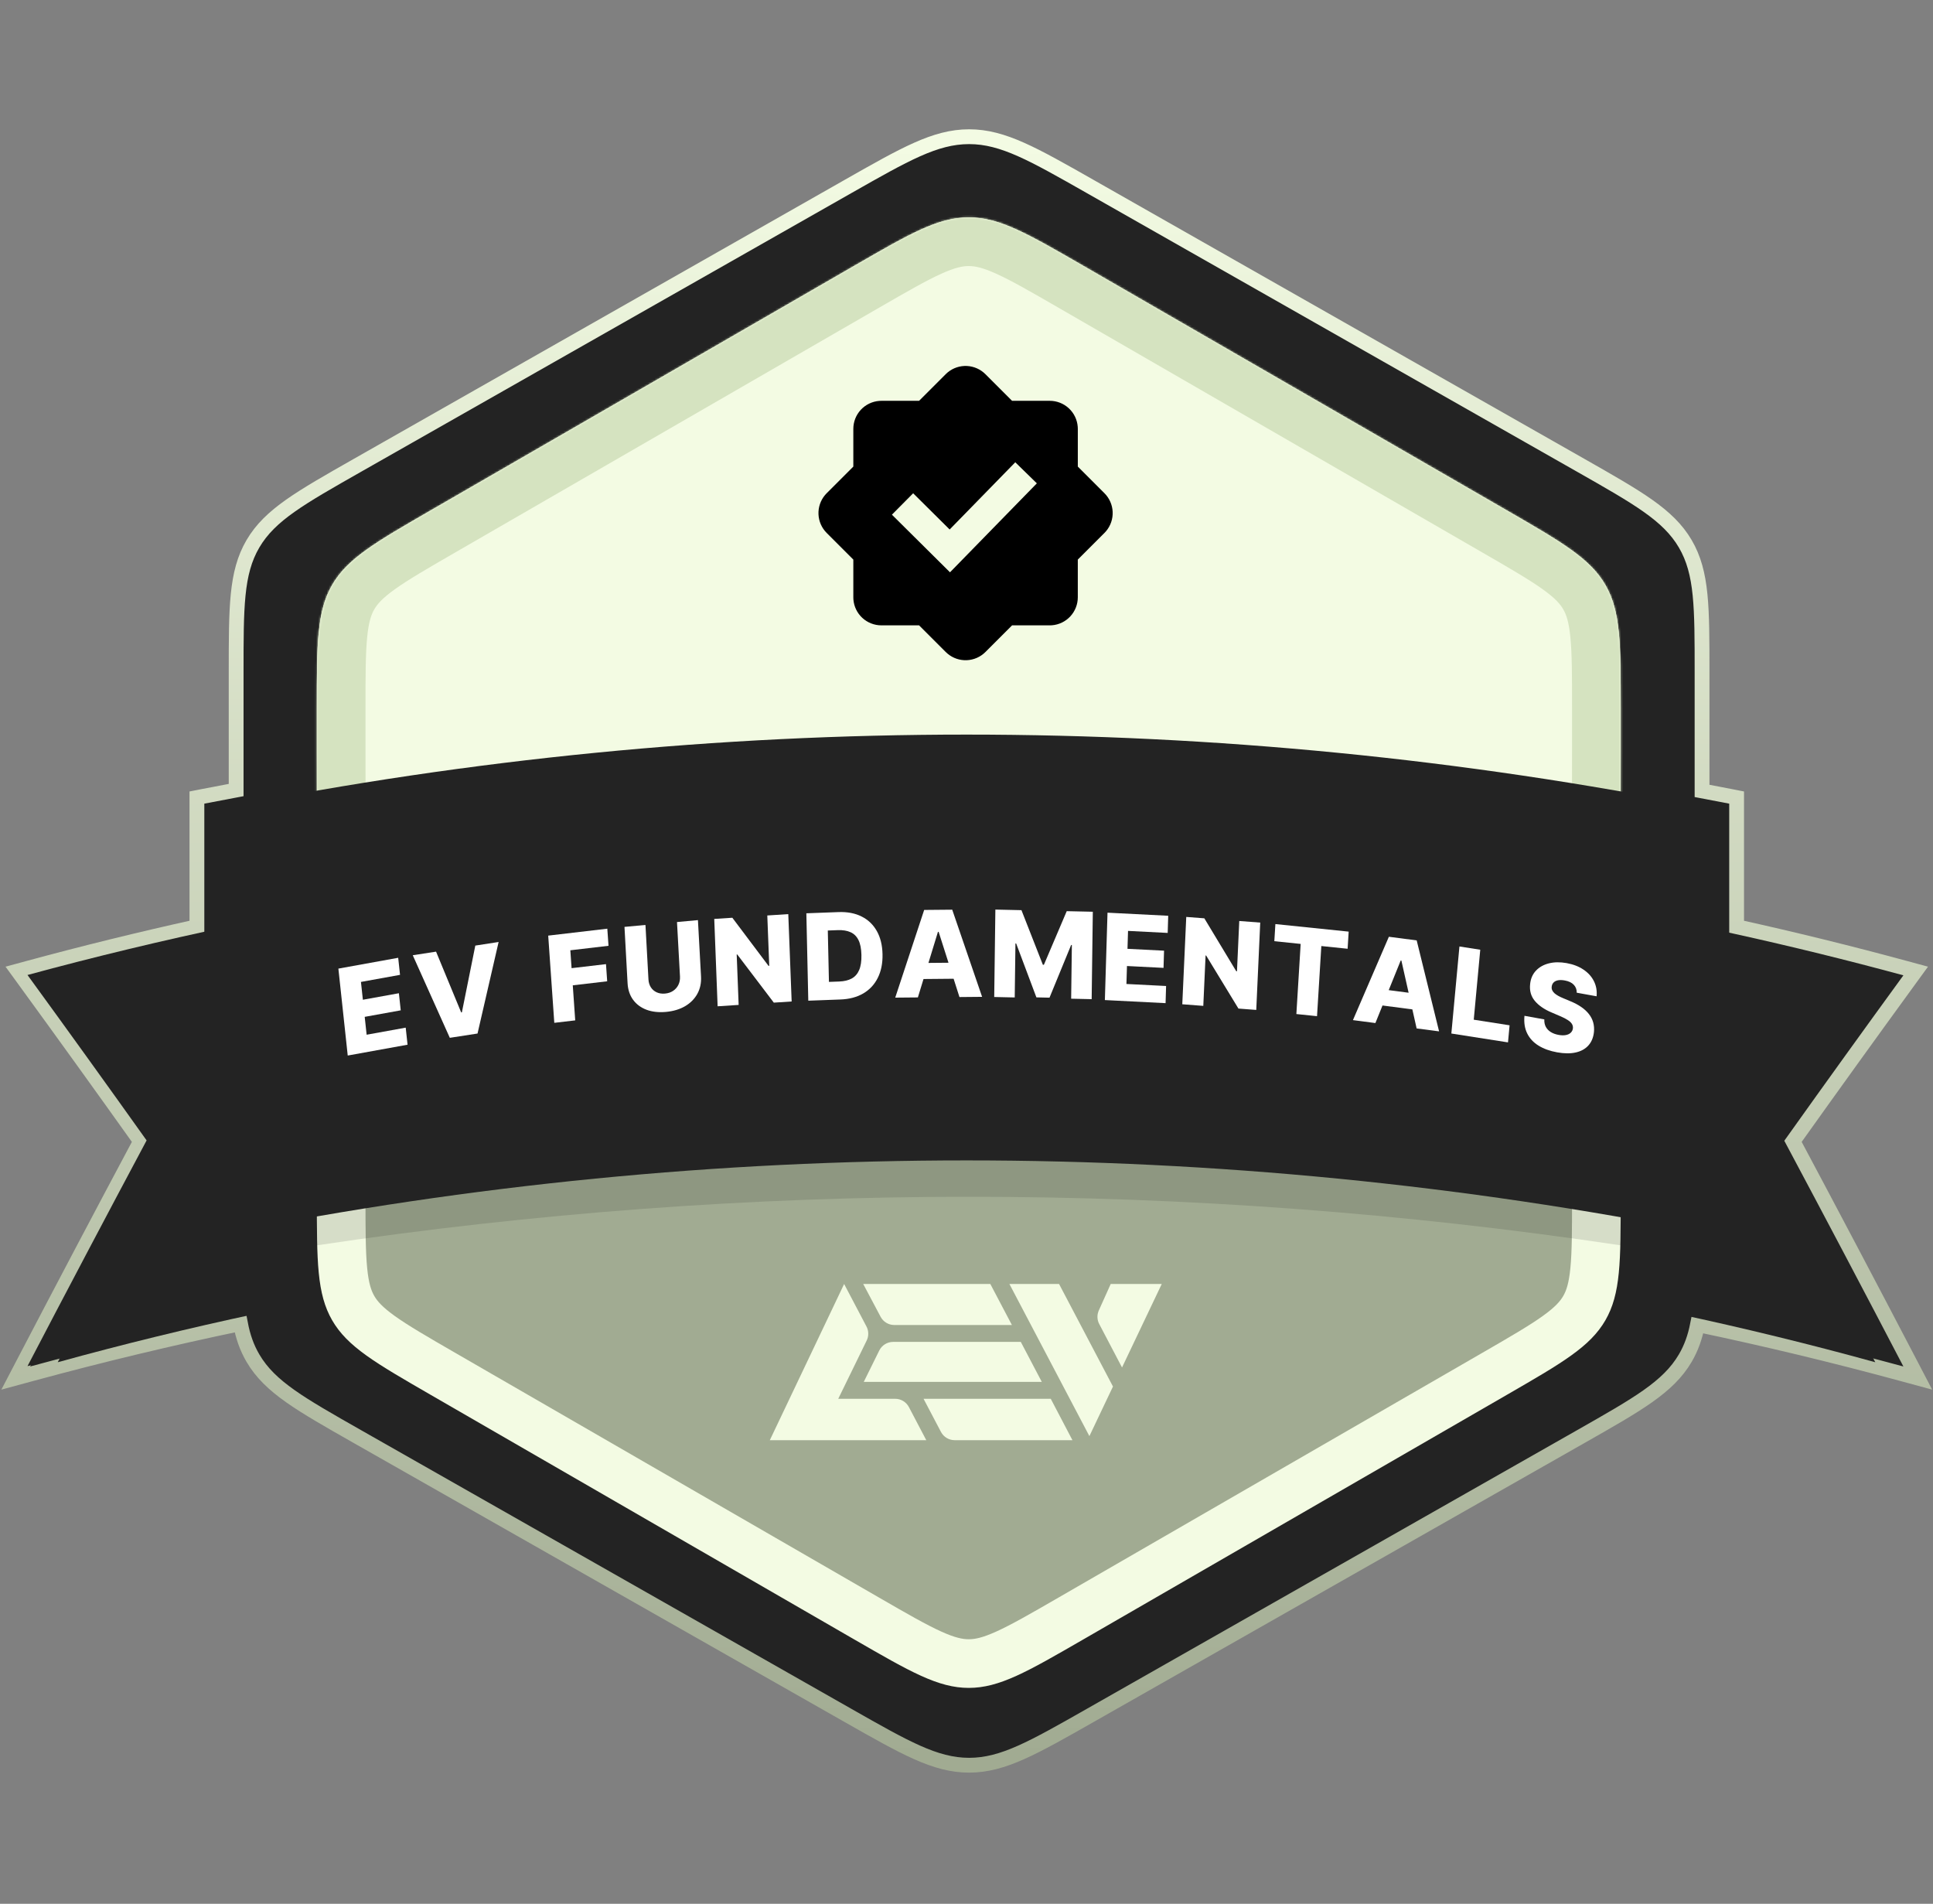
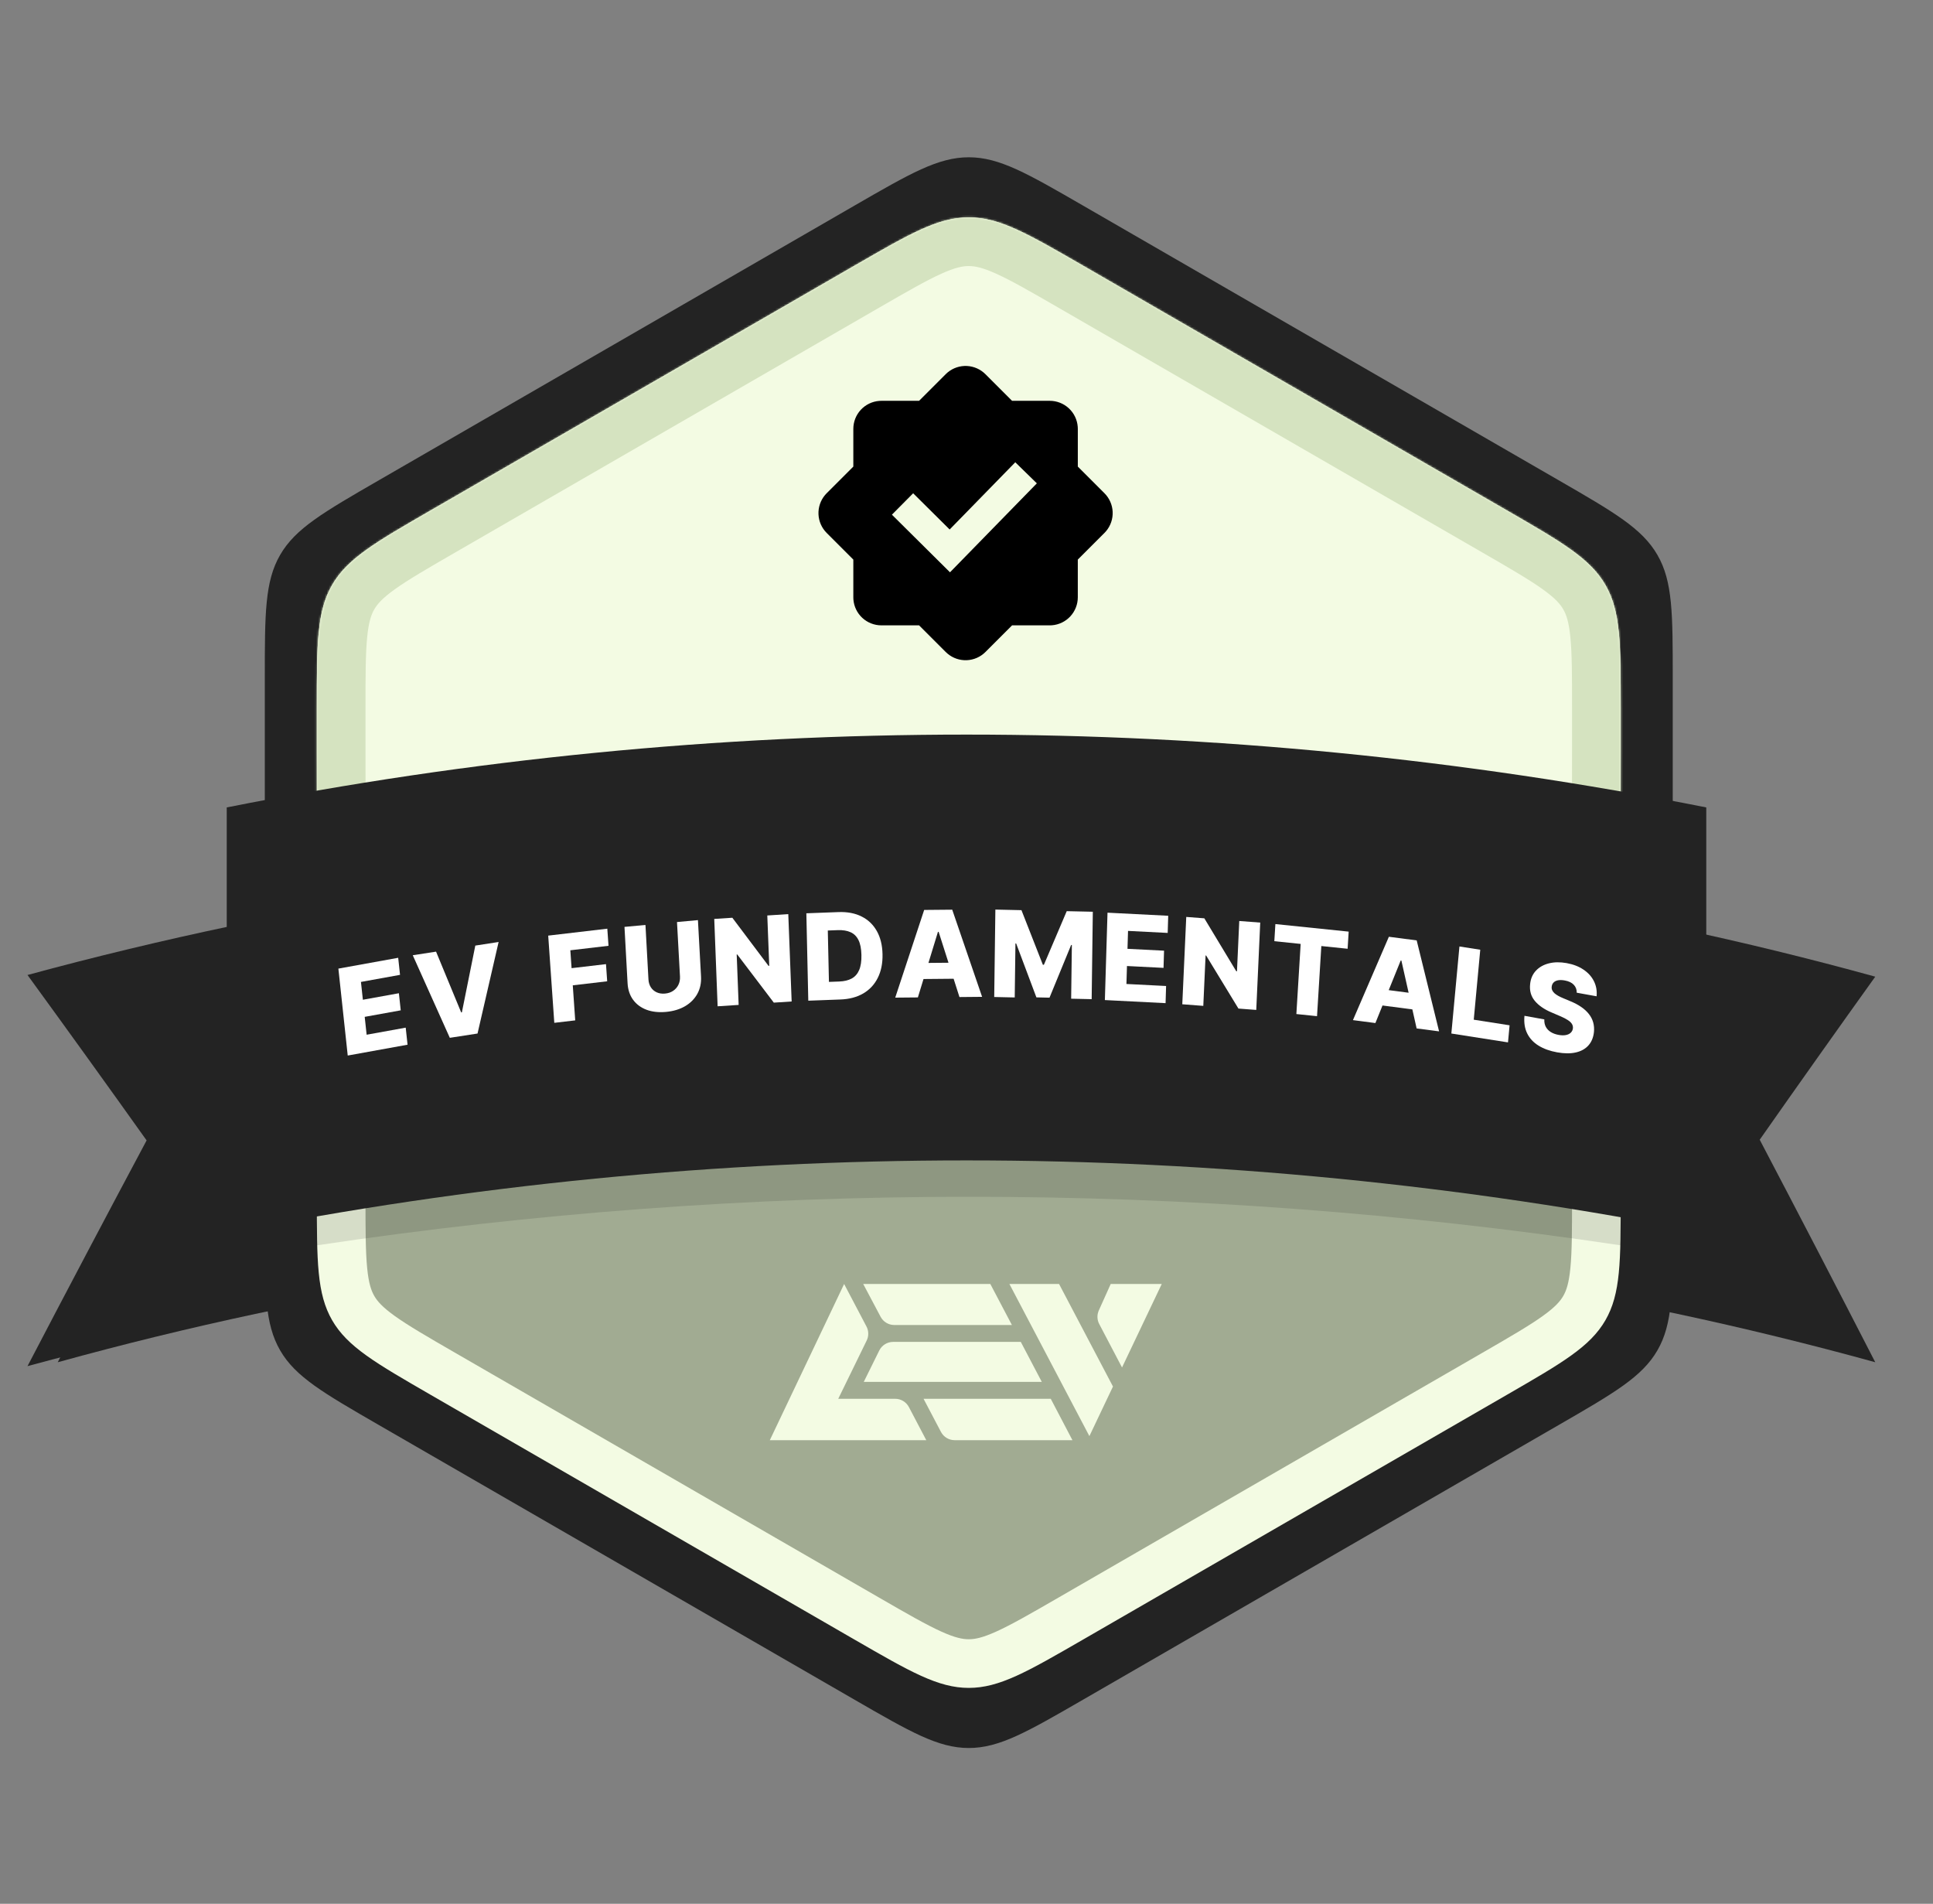
<svg xmlns="http://www.w3.org/2000/svg" width="914" height="900" viewBox="0 0 914 900" fill="none">
  <rect x="0" y="0" width="914" height="900" fill="#808080" stroke="none" />
-   <path d="M15.171 649.376C47.764 640.53 80.626 632.647 113.711 625.739C114.871 631.84 116.698 637.109 119.598 642.052C123.668 648.99 129.353 654.44 137.309 660.052C145.172 665.599 155.48 671.457 168.922 679.095L169.087 679.189L400.845 810.89L401.01 810.984C414.452 818.622 424.759 824.48 433.57 828.408C442.486 832.384 450.112 834.5 458.23 834.5C466.347 834.5 473.973 832.384 482.889 828.408C491.7 824.48 502.008 818.622 515.45 810.984L515.615 810.89L747.373 679.189L747.538 679.095C760.979 671.457 771.288 665.599 779.15 660.052C787.106 654.44 792.792 648.99 796.862 642.052C799.69 637.23 801.499 632.097 802.662 626.183C835.031 632.984 867.187 640.718 899.084 649.376L906.807 651.472L903.103 644.378C884.693 609.113 866.257 574.17 847.795 539.548C866.166 513.773 884.511 488.305 902.83 463.146L905.821 459.038L900.917 457.708C874.493 450.539 847.893 444.001 821.142 438.098V379.924V377.043L818.314 376.489C813.812 375.608 809.307 374.744 804.799 373.896V317.861V317.668C804.799 302.397 804.799 290.675 803.85 281.194C802.888 271.594 800.933 264.014 796.862 257.073C792.792 250.135 787.106 244.685 779.15 239.073C771.288 233.526 760.979 227.668 747.538 220.03L747.373 219.936L515.615 88.235L515.45 88.141C502.008 80.503 491.7 74.645 482.889 70.717C473.973 66.741 466.347 64.625 458.23 64.625C450.112 64.625 442.486 66.741 433.57 70.717C424.759 74.645 414.451 80.503 401.009 88.141L400.845 88.235L169.087 219.936L168.922 220.03C155.48 227.668 145.172 233.526 137.309 239.073C129.353 244.685 123.668 250.135 119.598 257.073C115.526 264.014 113.571 271.594 112.61 281.194C111.66 290.675 111.66 302.396 111.66 317.668V317.861V373.483C106.417 374.462 101.176 375.465 95.939 376.489L93.111 377.043V379.924V438.098C66.361 444.001 39.761 450.539 13.338 457.708L8.434 459.038L11.425 463.146C29.744 488.306 48.092 513.773 66.468 539.548C48 574.17 29.561 609.113 11.151 644.378L7.448 651.472L15.171 649.376Z" fill="#232323" stroke="url(#paint0_linear_559_2)" stroke-width="7" />
  <path d="M13 460.924C76.721 443.637 141.467 430.023 206.889 420.155V605.058C141.466 614.925 76.72 628.542 13 645.836C31.745 609.931 50.519 574.359 69.323 539.121C50.519 512.733 31.745 486.668 13 460.924Z" fill="#232323" />
-   <path d="M36.922 457.445C97.314 441.061 158.678 428.158 220.683 418.805V594.05C158.677 603.401 97.313 616.307 36.922 632.698C54.687 598.668 72.481 564.954 90.303 531.557C72.481 506.548 54.687 481.844 36.922 457.445Z" fill="#232323" />
  <path fill-rule="evenodd" clip-rule="evenodd" d="M404.348 107.303C430.406 92.495 443.435 85.091 457.707 85.091C471.979 85.091 485.008 92.495 511.066 107.303L728.215 230.702C754.872 245.85 768.201 253.425 775.528 266.016C782.855 278.608 782.855 293.938 782.855 324.6V568.449C782.855 599.111 782.855 614.441 775.528 627.033C768.201 639.624 754.872 647.198 728.215 662.347L511.066 785.746C485.008 800.554 471.979 807.958 457.707 807.958C443.435 807.958 430.406 800.554 404.348 785.746L187.199 662.347C160.542 647.198 147.213 639.624 139.886 627.033C132.559 614.441 132.559 599.111 132.559 568.449V324.6C132.559 293.938 132.559 278.608 139.886 266.016C147.213 253.425 160.542 245.85 187.199 230.702L404.348 107.303Z" fill="#232323" />
  <path d="M27.305 461.716C89.13 444.675 151.949 431.255 215.426 421.527V603.796C151.949 613.523 89.129 626.946 27.305 643.994C45.492 608.6 63.707 573.535 81.952 538.798C63.707 512.787 45.492 487.093 27.305 461.716Z" fill="#232323" />
  <path d="M886.699 461.716C824.874 444.675 762.054 431.255 698.578 421.527V603.796C762.055 613.523 824.875 626.946 886.699 643.994C868.512 608.6 850.299 573.535 832.061 538.798C850.299 512.787 868.512 487.093 886.699 461.716Z" fill="#232323" />
  <path fill-rule="evenodd" clip-rule="evenodd" d="M404.074 97.177C430.428 81.962 443.605 74.354 458.074 74.354C472.543 74.354 485.72 81.962 512.074 97.177L736.937 227.002C763.291 242.217 776.468 249.825 783.702 262.355C790.937 274.886 790.937 290.102 790.937 320.532V580.182C790.937 610.613 790.937 625.828 783.702 638.359C776.468 650.89 763.291 658.497 736.937 673.713L512.074 803.537C485.72 818.753 472.543 826.36 458.074 826.36C443.605 826.36 430.428 818.753 404.074 803.537L179.211 673.713C152.857 658.497 139.68 650.89 132.446 638.359C125.211 625.828 125.211 610.613 125.211 580.182V320.532C125.211 290.102 125.211 274.886 132.446 262.355C139.68 249.825 152.857 242.217 179.211 227.002L404.074 97.177Z" fill="#232323" />
  <path d="M409.824 135.554C423.195 127.835 432.513 122.469 440.276 118.953C447.808 115.541 453.046 114.272 458.074 114.272C463.102 114.272 468.34 115.541 475.872 118.953C483.635 122.469 492.953 127.835 506.324 135.554L706.578 251.171C719.948 258.89 729.254 264.278 736.181 269.242C742.902 274.059 746.62 277.961 749.134 282.315C751.648 286.669 753.168 291.84 753.979 300.069C754.815 308.55 754.828 319.303 754.828 334.742V565.975C754.828 581.414 754.815 592.167 753.979 600.648C753.168 608.877 751.648 614.048 749.134 618.402C746.62 622.756 742.902 626.658 736.181 631.475C729.254 636.44 719.948 641.827 706.578 649.547L506.324 765.163C492.953 772.883 483.635 778.248 475.872 781.764C468.34 785.176 463.102 786.446 458.074 786.446C453.046 786.446 447.808 785.176 440.276 781.764C432.513 778.248 423.195 772.883 409.824 765.163L209.57 649.547C196.2 641.827 186.894 636.44 179.967 631.475C173.246 626.658 169.528 622.756 167.014 618.402C164.5 614.048 162.98 608.877 162.169 600.648C161.333 592.167 161.32 581.414 161.32 565.975V334.742C161.32 319.303 161.333 308.55 162.169 300.069C162.98 291.84 164.5 286.669 167.014 282.315C169.528 277.961 173.246 274.059 179.967 269.242C186.894 264.278 196.2 258.89 209.57 251.171L409.824 135.554Z" fill="#A1AB92" stroke="#F3FBE3" stroke-width="23" />
  <mask id="path-9-inside-1_559_2" fill="white">
    <path fill-rule="evenodd" clip-rule="evenodd" d="M458.074 102.776C443.605 102.776 430.428 110.384 404.074 125.599L203.82 241.215C177.466 256.431 164.29 264.039 157.055 276.569C149.82 289.1 149.82 304.315 149.82 334.746V355.279C149.82 406.191 149.82 431.647 165.637 447.463C181.453 463.279 206.909 463.279 257.82 463.279H658.328C709.239 463.279 734.695 463.279 750.511 447.463C766.328 431.647 766.328 406.191 766.328 355.279V334.746C766.328 304.315 766.328 289.1 759.093 276.569C751.858 264.039 738.681 256.431 712.328 241.215L512.074 125.599C485.72 110.384 472.543 102.776 458.074 102.776Z" />
  </mask>
  <path fill-rule="evenodd" clip-rule="evenodd" d="M458.074 102.776C443.605 102.776 430.428 110.384 404.074 125.599L203.82 241.215C177.466 256.431 164.29 264.039 157.055 276.569C149.82 289.1 149.82 304.315 149.82 334.746V355.279C149.82 406.191 149.82 431.647 165.637 447.463C181.453 463.279 206.909 463.279 257.82 463.279H658.328C709.239 463.279 734.695 463.279 750.511 447.463C766.328 431.647 766.328 406.191 766.328 355.279V334.746C766.328 304.315 766.328 289.1 759.093 276.569C751.858 264.039 738.681 256.431 712.328 241.215L512.074 125.599C485.72 110.384 472.543 102.776 458.074 102.776Z" fill="#F3FBE3" />
  <path d="M404.074 125.599L415.574 145.518V145.518L404.074 125.599ZM203.82 241.215L192.32 221.297H192.32L203.82 241.215ZM712.328 241.215L723.828 221.297L712.328 241.215ZM512.074 125.599L523.574 105.68V105.68L512.074 125.599ZM750.511 447.463L734.248 431.199L750.511 447.463ZM165.637 447.463L181.9 431.199L165.637 447.463ZM415.574 145.518C429.138 137.686 437.893 132.661 445.021 129.432C451.688 126.412 455.253 125.776 458.074 125.776V79.776C446.425 79.776 436.167 82.944 426.04 87.531C416.374 91.91 405.363 98.296 392.574 105.68L415.574 145.518ZM215.32 261.134L415.574 145.518L392.574 105.68L192.32 221.297L215.32 261.134ZM176.974 288.069C178.384 285.627 180.717 282.857 186.666 278.594C193.027 274.035 201.756 268.965 215.32 261.134L192.32 221.297C179.531 228.681 168.495 235.023 159.869 241.205C150.833 247.681 142.961 254.981 137.136 265.069L176.974 288.069ZM172.82 334.746C172.82 319.083 172.846 308.989 173.614 301.202C174.332 293.918 175.563 290.512 176.974 288.069L137.136 265.069C131.312 275.157 128.926 285.625 127.836 296.689C126.795 307.249 126.82 319.978 126.82 334.746H172.82ZM172.82 355.279V334.746H126.82V355.279H172.82ZM257.82 486.279H658.328V440.279H257.82V486.279ZM743.328 334.746V355.279H789.328V334.746H743.328ZM739.174 288.069C740.585 290.512 741.816 293.918 742.534 301.202C743.302 308.989 743.328 319.084 743.328 334.746H789.328C789.328 319.978 789.353 307.249 788.312 296.689C787.222 285.625 784.836 275.157 779.012 265.069L739.174 288.069ZM700.828 261.134C714.392 268.965 723.121 274.035 729.482 278.594C735.431 282.857 737.764 285.627 739.174 288.069L779.012 265.069C773.187 254.981 765.315 247.681 756.279 241.205C747.653 235.023 736.617 228.681 723.828 221.297L700.828 261.134ZM500.574 145.518L700.828 261.134L723.828 221.297L523.574 105.68L500.574 145.518ZM458.074 125.776C460.895 125.776 464.46 126.412 471.127 129.432C478.255 132.661 487.01 137.686 500.574 145.518L523.574 105.68C510.785 98.296 499.774 91.91 490.108 87.531C479.981 82.944 469.723 79.776 458.074 79.776V125.776ZM658.328 486.279C683.133 486.279 704.051 486.328 720.645 484.097C737.9 481.777 753.881 476.62 766.775 463.726L734.248 431.199C731.326 434.122 726.67 436.873 714.516 438.507C701.7 440.23 684.434 440.279 658.328 440.279V486.279ZM743.328 355.279C743.328 381.385 743.279 398.651 741.556 411.467C739.922 423.622 737.17 428.277 734.248 431.199L766.775 463.726C779.669 450.833 784.826 434.852 787.146 417.597C789.376 401.003 789.328 380.085 789.328 355.279H743.328ZM126.82 355.279C126.82 380.085 126.771 401.003 129.002 417.597C131.322 434.852 136.479 450.833 149.373 463.726L181.9 431.199C178.978 428.277 176.226 423.622 174.592 411.467C172.869 398.651 172.82 381.385 172.82 355.279H126.82ZM257.82 440.279C231.714 440.279 214.448 440.23 201.632 438.507C189.478 436.873 184.822 434.122 181.9 431.199L149.373 463.726C162.267 476.62 178.248 481.777 195.503 484.097C212.097 486.328 233.015 486.279 257.82 486.279V440.279Z" fill="#D5E3C0" mask="url(#path-9-inside-1_559_2)" />
  <g style="mix-blend-mode:multiply">
    <path d="M149.82 444.485C354.417 413.875 561.729 413.875 766.326 444.485V588.727C561.729 558.116 354.417 558.116 149.82 588.727V444.485Z" fill="black" fill-opacity="0.12" />
  </g>
  <path d="M112.117 382.485C341.739 351.875 574.408 351.875 804.029 382.485V566.727C574.408 536.116 341.739 536.116 112.117 566.727V382.485Z" fill="#232323" />
-   <path d="M107.211 381.709C338.145 335.799 575.857 335.799 806.791 381.709V582.999C575.856 537.1 338.146 537.1 107.211 582.999V381.709Z" fill="#232323" />
+   <path d="M107.211 381.709C338.145 335.799 575.857 335.799 806.791 381.709V582.999C575.856 537.1 338.146 537.1 107.211 582.999Z" fill="#232323" />
  <path fill-rule="evenodd" clip-rule="evenodd" d="M455.986 173.012C452.67 173.155 449.528 174.535 447.18 176.88L434.575 189.485H416.756L415.761 189.525C412.424 189.776 409.305 191.278 407.029 193.731C404.753 196.184 403.488 199.407 403.488 202.753V220.572L390.883 233.177L390.114 234.019C387.976 236.561 386.87 239.811 387.012 243.128C387.155 246.446 388.536 249.589 390.883 251.938L403.488 264.543V282.362L403.521 283.357C403.772 286.695 405.275 289.815 407.73 292.091C410.184 294.367 413.409 295.631 416.756 295.63H434.582L447.186 308.235L448.029 309.004C450.57 311.141 453.821 312.248 457.138 312.106C460.455 311.963 463.599 310.582 465.948 308.235L478.552 295.63H496.365L497.353 295.597C500.691 295.346 503.811 293.842 506.087 291.388C508.363 288.933 509.627 285.709 509.626 282.362V264.543L522.231 251.938L523.007 251.095C525.144 248.554 526.251 245.304 526.109 241.986C525.966 238.669 524.585 235.526 522.238 233.177L509.633 220.572V202.753L509.593 201.758C509.342 198.421 507.84 195.302 505.387 193.026C502.934 190.75 499.711 189.485 496.365 189.485H478.546L465.941 176.887L465.092 176.11C462.551 173.975 459.302 172.87 455.986 173.012ZM449.197 270.556L490.265 228.498L480.064 218.538L449.036 250.314L431.776 233.191L421.735 243.312L449.197 270.556Z" fill="black" />
  <path d="M164.422 499L160 457.909L188.282 452.79L189.15 460.855L170.672 464.2L171.579 472.627L188.611 469.544L189.482 477.629L172.449 480.713L173.358 489.16L191.836 485.815L192.705 493.88L164.422 499Z" fill="white" />
  <path d="M206.187 449.886L218.063 478.623L218.401 478.571L224.745 447.021L235.765 445.32L225.797 488.597L212.689 490.621L195.167 451.587L206.187 449.886Z" fill="white" />
  <path d="M262.092 483.537L259.216 442.309L287.161 439.031L287.726 447.123L269.675 449.241L270.265 457.696L286.536 455.787L287.102 463.9L270.831 465.809L271.986 482.377L262.092 483.537Z" fill="white" />
  <path d="M320.113 435.89L330.013 434.977L331.473 461.595C331.642 464.671 331.061 467.418 329.73 469.836C328.398 472.241 326.464 474.188 323.927 475.678C321.389 477.154 318.397 478.051 314.95 478.369C311.463 478.691 308.383 478.354 305.71 477.359C303.036 476.35 300.915 474.777 299.348 472.64C297.779 470.489 296.911 467.876 296.742 464.799L295.282 438.182L305.202 437.266L306.615 463.018C306.693 464.442 307.07 465.683 307.746 466.741C308.435 467.798 309.358 468.59 310.515 469.118C311.672 469.646 312.992 469.841 314.475 469.705C315.958 469.568 317.236 469.133 318.311 468.399C319.398 467.664 320.226 466.71 320.792 465.537C321.359 464.364 321.603 463.066 321.525 461.642L320.113 435.89Z" fill="white" />
  <path d="M372.732 432.144L374.326 473.442L365.891 473.99L348.603 451.218L348.341 451.235L349.262 475.07L339.32 475.716L337.726 434.417L346.281 433.862L363.388 456.605L363.729 456.583L362.81 432.788L372.732 432.144Z" fill="white" />
  <path d="M397.416 472.503L382.192 473.072L381.275 431.753L396.479 431.185C400.676 431.029 404.308 431.721 407.375 433.262C410.455 434.789 412.853 437.069 414.571 440.101C416.289 443.12 417.195 446.774 417.29 451.065C417.386 455.369 416.643 459.099 415.063 462.254C413.496 465.408 411.209 467.869 408.202 469.637C405.195 471.392 401.6 472.347 397.416 472.503ZM391.958 464.186L396.845 464.004C399.151 463.918 401.094 463.455 402.672 462.615C404.263 461.762 405.448 460.432 406.226 458.626C407.018 456.806 407.381 454.41 407.315 451.437C407.249 448.465 406.781 446.113 405.91 444.382C405.04 442.638 403.785 441.406 402.145 440.686C400.518 439.953 398.525 439.63 396.165 439.718L391.419 439.895L391.958 464.186Z" fill="white" />
  <path d="M434.009 471.528L423.302 471.625L436.985 430.17L450.248 430.05L464.377 471.252L453.671 471.35L443.824 440.522L443.502 440.525L434.009 471.528ZM432.492 455.276L454.871 455.073L454.912 462.66L432.533 462.864L432.492 455.276Z" fill="white" />
  <path d="M470.651 430L482.985 430.274L493.11 456.092L493.593 456.103L504.394 430.749L516.728 431.022L516.182 472.348L506.484 472.133L506.819 446.748L506.477 446.741L496.246 471.643L490.049 471.506L480.483 446.023L480.141 446.015L479.804 471.541L470.106 471.326L470.651 430Z" fill="white" />
  <path d="M522.427 472.777L523.675 431.466L552.377 432.924L552.133 441.033L533.379 440.08L533.124 448.552L550.409 449.43L550.164 457.559L532.878 456.681L532.622 465.173L551.375 466.126L551.13 474.234L522.427 472.777Z" fill="white" />
  <path d="M595.885 436.149L594.01 477.436L585.581 476.792L570.309 451.714L570.048 451.694L568.966 475.522L559.032 474.763L560.908 433.477L569.456 434.13L584.55 459.154L584.891 459.18L585.972 435.392L595.885 436.149Z" fill="white" />
  <path d="M602.555 444.947L603.051 436.85L637.706 440.423L637.21 448.52L624.777 447.238L622.745 480.392L612.975 479.385L615.007 446.231L602.555 444.947Z" fill="white" />
  <path d="M650.343 483.643L639.725 482.257L656.714 442.852L669.866 444.569L680.458 487.574L669.841 486.188L662.634 454.112L662.314 454.07L650.343 483.643ZM650.184 467.241L672.377 470.138L671.79 477.703L649.597 474.806L650.184 467.241Z" fill="white" />
  <path d="M686.255 488.593L690.082 447.442L699.925 448.982L696.85 482.055L713.792 484.705L713.041 492.782L686.255 488.593Z" fill="white" />
  <path d="M745.542 469.297C745.567 467.802 745.102 466.552 744.146 465.548C743.205 464.533 741.777 463.853 739.863 463.508C738.595 463.279 737.521 463.256 736.64 463.438C735.759 463.62 735.075 463.967 734.59 464.479C734.105 464.978 733.817 465.601 733.723 466.348C733.631 466.958 733.691 467.521 733.905 468.037C734.132 468.555 734.484 469.042 734.96 469.496C735.451 469.939 736.052 470.361 736.763 470.761C737.474 471.162 738.281 471.547 739.183 471.914L742.584 473.345C744.544 474.149 746.25 475.056 747.703 476.068C749.169 477.082 750.369 478.192 751.303 479.397C752.251 480.604 752.924 481.918 753.324 483.34C753.723 484.762 753.841 486.297 753.678 487.945C753.387 490.537 752.501 492.648 751.021 494.276C749.54 495.904 747.545 496.997 745.036 497.553C742.54 498.112 739.601 498.087 736.221 497.477C732.827 496.865 729.924 495.817 727.512 494.332C725.101 492.847 723.307 490.928 722.133 488.576C720.958 486.223 720.523 483.438 720.828 480.221L730.217 481.914C730.154 483.252 730.386 484.419 730.912 485.414C731.438 486.409 732.218 487.231 733.252 487.881C734.299 488.534 735.542 488.99 736.982 489.249C738.302 489.487 739.444 489.509 740.407 489.315C741.383 489.123 742.157 488.751 742.727 488.199C743.298 487.648 743.635 486.958 743.737 486.131C743.807 485.353 743.64 484.648 743.237 484.016C742.835 483.371 742.173 482.761 741.252 482.186C740.346 481.6 739.172 481 737.73 480.385L733.599 478.617C730.174 477.168 727.548 475.351 725.723 473.168C723.899 470.971 723.161 468.315 723.508 465.201C723.767 462.657 724.68 460.551 726.245 458.884C727.81 457.216 729.852 456.064 732.37 455.427C734.888 454.791 737.685 454.75 740.762 455.305C743.905 455.871 746.574 456.905 748.769 458.405C750.978 459.894 752.619 461.724 753.692 463.895C754.765 466.066 755.178 468.431 754.93 470.99L745.542 469.297Z" fill="white" />
  <path fill-rule="evenodd" clip-rule="evenodd" d="M468.265 607H408.164L416.389 622.508C417.006 623.671 417.925 624.646 419.049 625.329C420.174 626.012 421.462 626.379 422.778 626.389H478.471L468.265 607ZM482.672 634.375H422.3C420.937 634.374 419.601 634.756 418.444 635.476C417.286 636.195 416.354 637.225 415.751 638.447L408.42 653.285H492.606L482.672 634.375ZM496.837 661.271L507.091 680.836H451.318C450.001 680.821 448.712 680.452 447.588 679.766C446.463 679.08 445.545 678.103 444.93 676.939L436.688 661.271H496.837ZM500.767 607H477.288L515.109 678.92L526.257 655.474L500.767 607ZM549.321 607L530.539 646.466L519.758 625.926C519.243 624.946 518.957 623.862 518.921 622.756C518.885 621.649 519.1 620.549 519.55 619.538L525.188 607H549.321Z" fill="#F3FBE3" />
  <path d="M423.255 661.271H396.358L409.806 633.72C410.311 632.688 410.565 631.552 410.548 630.403C410.532 629.254 410.245 628.125 409.711 627.108L399.137 607L364 680.837H437.98L429.755 665.168C429.131 663.987 428.195 662.999 427.049 662.312C425.903 661.625 424.591 661.265 423.255 661.271Z" fill="#F3FBE3" />
  <defs>
    <linearGradient id="paint0_linear_559_2" x1="457.127" y1="68.125" x2="457.127" y2="831" gradientUnits="userSpaceOnUse">
      <stop stop-color="#F3FBE3" />
      <stop offset="1" stop-color="#A1AB92" />
    </linearGradient>
  </defs>
</svg>